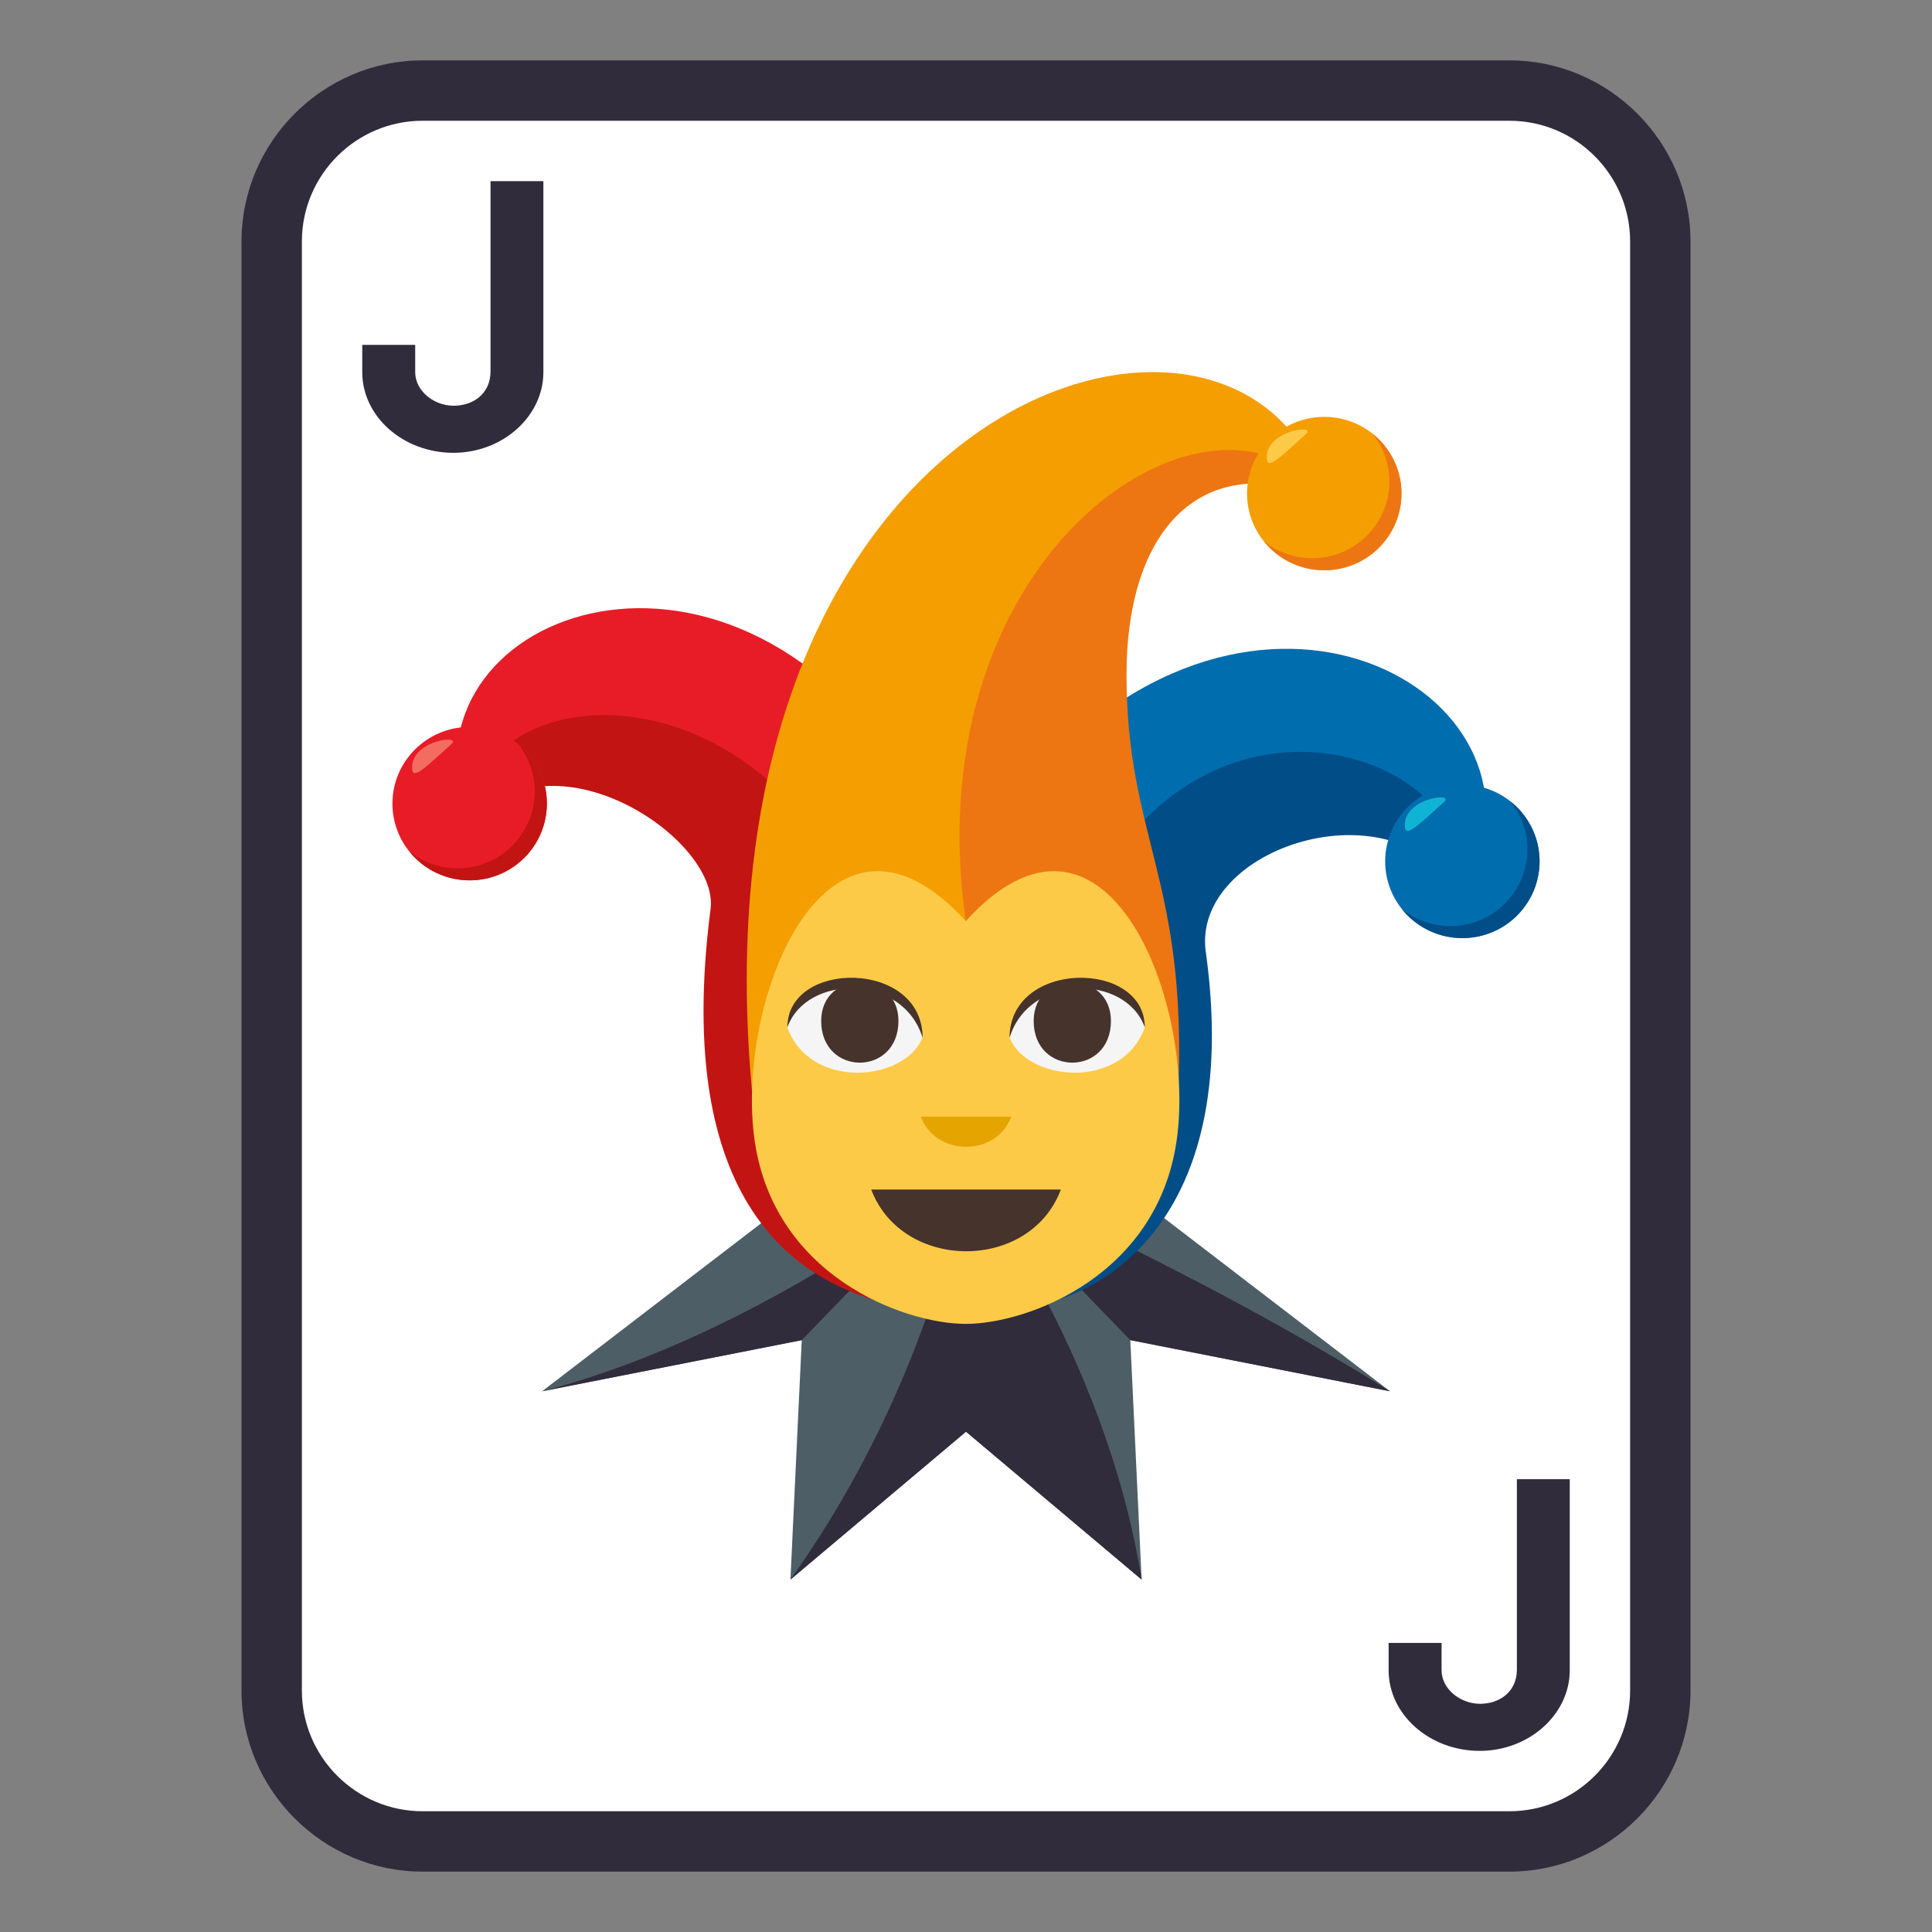
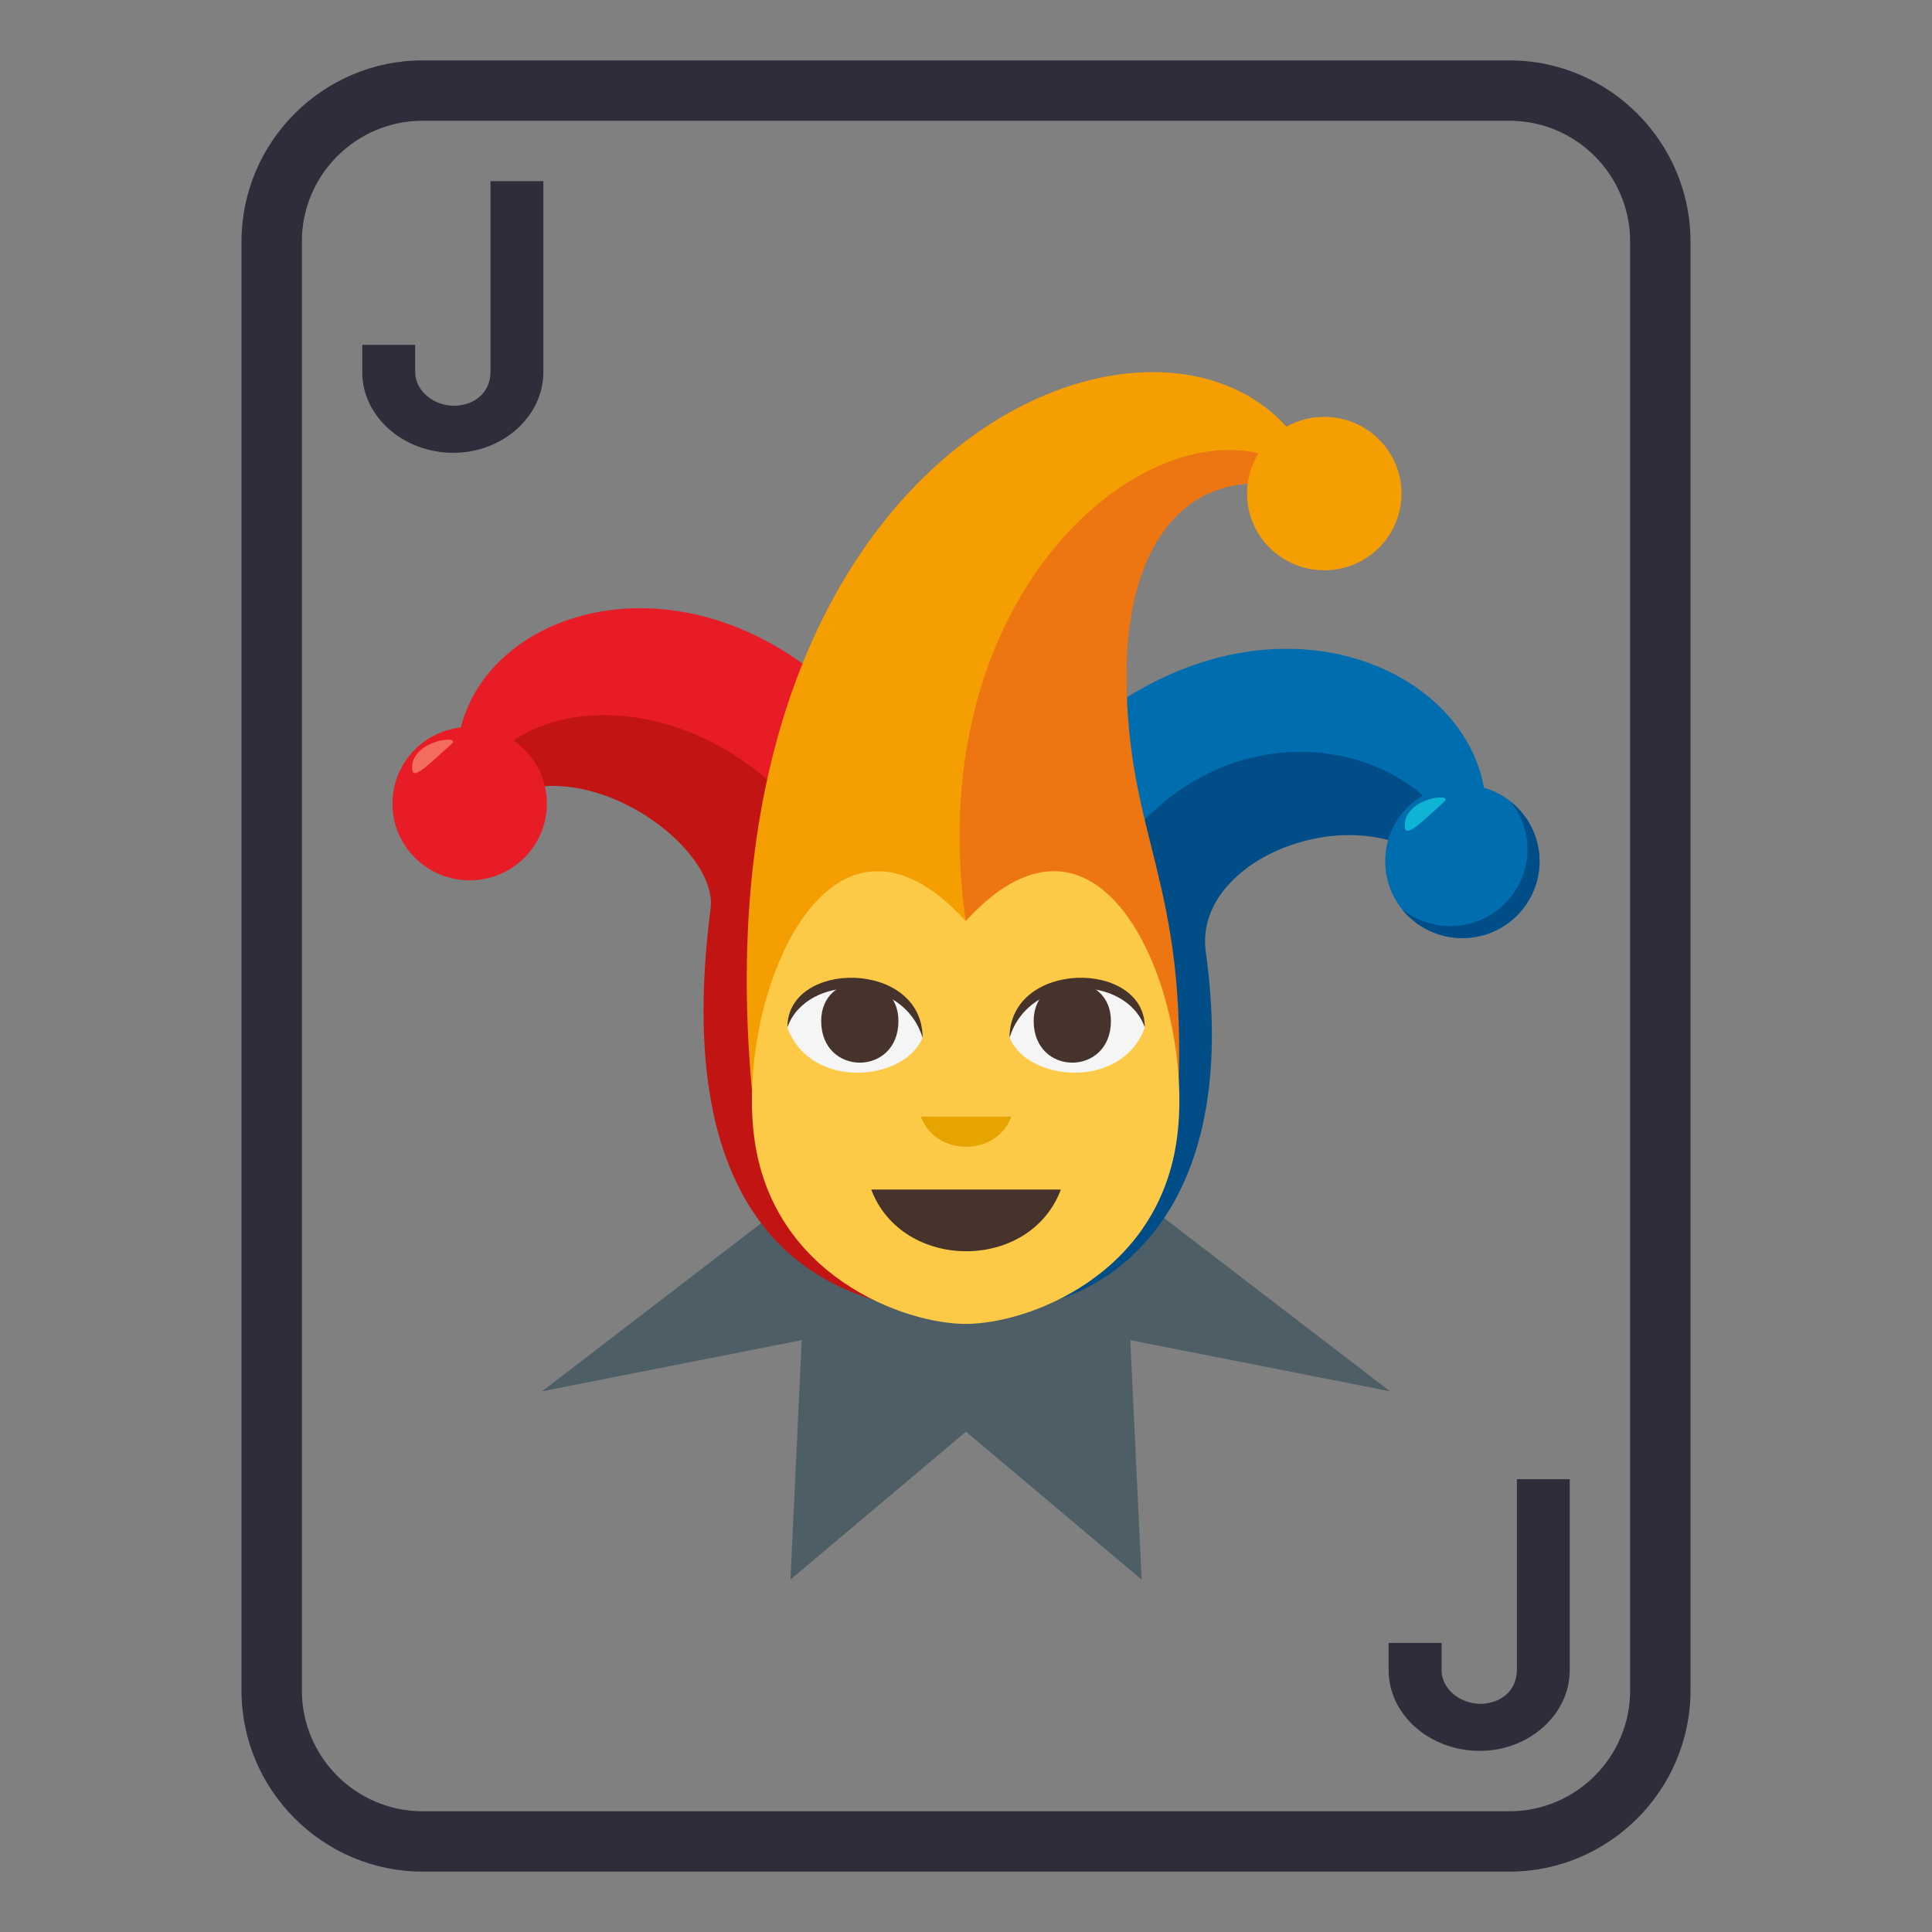
<svg xmlns="http://www.w3.org/2000/svg" width="64" height="64">
  <rect width="100%" height="100%" fill="#808080" stroke="none" />
-   <path fill="#FFF" d="M14 61c-2.756 0-5-2.243-5-5V8c0-2.757 2.244-5 5-5h36c2.758 0 5 2.243 5 5v48c0 2.757-2.242 5-5 5H14z" />
  <path fill="#302C3B" d="M50 4c2.207 0 4 1.795 4 4v48c0 2.206-1.793 4-4 4H14c-2.205 0-4-1.794-4-4V8c0-2.205 1.795-4 4-4h36m0-2H14c-3.299 0-6 2.7-6 6v48c0 3.3 2.701 6 6 6h36c3.301 0 6-2.7 6-6V8c0-3.3-2.699-6-6-6z" />
  <path fill="#302C3B" d="M18 12.33c0 1.461-1.348 2.67-2.98 2.67-1.672 0-3.02-1.209-3.02-2.67v-.906h1.754v.906c0 .592.578 1.1 1.266 1.111.662 0 1.215-.398 1.229-1.111V6H18v6.33zm34 43c0 1.461-1.348 2.67-2.98 2.67-1.672 0-3.02-1.209-3.02-2.67v-.906h1.754v.906c0 .592.578 1.1 1.266 1.111.662 0 1.215-.398 1.229-1.111V49H52v6.33z" />
  <path fill="#006DAE" d="M37.873 33.689c-.049-2.688 8.729-12.409 10.512-4.067 3.77-6.029-5.898-12.337-13.646-4.411l3.134 8.478z" />
  <path fill="#E81C27" d="M25.232 33.097c.5-2.641-6.512-13.715-9.674-5.798-2.701-6.585 7.891-11.154 14.191-2.023l-4.517 7.821z" />
  <path fill="#4E5E67" d="M46.045 46.088l-9.447-7.244h-9.196l-9.445 7.244 8.602-1.694-.375 7.932 5.816-4.9 5.818 4.9-.375-7.932z" />
-   <path fill="#302C3B" d="M17.957 46.088l8.602-1.694L32 38.772s-6.543 5.374-14.043 7.316zM32 47.426l5.818 4.9C36.609 44.713 32 38.772 32 38.772s-.986 6.787-5.816 13.554l5.816-4.9zm14.045-1.338C39.574 42.029 32 38.772 32 38.772l5.443 5.621 8.602 1.695z" />
  <path fill="#C21413" d="M25.79 26.16c-4.297-4.076-10.305-2.693-10.231 1.139 2.719-3.24 8.278.499 7.98 2.806-1.281 9.911 3 12.313 5.709 13.04 0 0 .197-13.517-3.458-16.985z" />
  <path fill="#014D87" d="M37.481 27.627c-3.599 4.193-2.728 15.517-2.728 15.517 2.707-.729 6.285-3.737 5.19-11.614-.48-3.457 6.249-5.662 8.44-1.907.772-4.039-6.435-7.201-10.902-1.996z" />
  <path fill="#F59E01" d="M34.242 31.322s.051-20.457 9.625-14.864c-2.479-8.954-21.099-3.772-18.959 19.651l9.334-4.787z" />
  <path fill="#ED7612" d="M39.022 36.356c.344-7.194-1.705-8.565-1.705-14.015 0-4.532 2.237-7.498 6.55-5.884-3.494-4.688-13.641 1.606-11.875 14.053l7.03 5.846z" />
  <path fill="#FDCA47" d="M31.992 30.511c-4.559-4.992-7.59 2.484-7.014 7.12.576 4.629 4.975 6.225 7.014 6.225 2.037 0 6.43-1.596 7.006-6.225.576-4.636-2.449-12.112-7.006-7.12z" />
  <path fill="#45332C" d="M28.861 39.406c1.025 2.713 5.254 2.736 6.281 0h-6.281z" />
  <path fill="#E6A400" d="M30.504 36.991c.488 1.323 2.506 1.337 2.996 0h-2.996z" />
  <path fill="#F5F5F5" d="M37.922 34.043c-.771 2.088-3.906 1.781-4.48.322.435-2.346 4.054-2.549 4.48-.322z" />
  <path fill="#45332C" d="M34.242 33.82c0 1.842 2.559 1.842 2.559 0 0-1.709-2.559-1.709-2.559 0z" />
  <path fill="#45332C" d="M37.922 34.028c0-2.241-4.48-2.241-4.48.355.638-2.129 3.837-2.129 4.48-.355z" />
  <path fill="#F5F5F5" d="M26.084 34.043c.77 2.088 3.904 1.781 4.479.322-.436-2.346-4.055-2.549-4.479-.322z" />
  <path fill="#45332C" d="M29.762 33.82c0 1.842-2.559 1.842-2.559 0 0-1.709 2.559-1.709 2.559 0z" />
  <path fill="#45332C" d="M26.084 34.028c0-2.241 4.479-2.241 4.479.354-.639-2.128-3.84-2.128-4.479-.354z" />
  <ellipse fill="#F59E01" cx="43.868" cy="16.35" rx="2.558" ry="2.541" />
-   <path fill="#ED7612" d="M45.467 14.366c.348.435.559.984.559 1.584a2.55 2.55 0 0 1-2.557 2.542c-.605 0-1.16-.211-1.598-.559a2.555 2.555 0 0 0 1.996.957 2.55 2.55 0 0 0 2.559-2.541c0-.802-.375-1.517-.959-1.983z" />
-   <path fill-rule="evenodd" clip-rule="evenodd" fill="#FDCA47" d="M41.971 15.249c.047.327.662-.313 1.285-.864.402-.355-1.428-.121-1.285.864z" />
  <ellipse fill="#006DAE" cx="48.443" cy="28.534" rx="2.557" ry="2.541" />
  <path fill="#014D87" d="M50.039 26.551c.35.435.561.984.561 1.585a2.55 2.55 0 0 1-2.557 2.541c-.605 0-1.16-.21-1.6-.559a2.558 2.558 0 0 0 2 .957A2.55 2.55 0 0 0 51 28.534c0-.803-.377-1.517-.961-1.983z" />
  <path fill-rule="evenodd" clip-rule="evenodd" fill="#0FB4D4" d="M46.545 27.434c.047.328.662-.313 1.285-.863.402-.356-1.428-.123-1.285.863z" />
  <ellipse fill="#E81C27" cx="15.558" cy="26.621" rx="2.558" ry="2.541" />
-   <path fill="#C21413" d="M17.156 24.639c.348.434.559.984.559 1.584a2.55 2.55 0 0 1-2.557 2.541c-.605 0-1.162-.21-1.598-.559a2.553 2.553 0 0 0 1.998.957 2.549 2.549 0 0 0 2.557-2.541c0-.803-.375-1.517-.959-1.982z" />
  <path fill-rule="evenodd" clip-rule="evenodd" fill="#F46C60" d="M13.66 25.521c.047.328.662-.313 1.285-.863.403-.355-1.425-.122-1.285.863z" />
</svg>